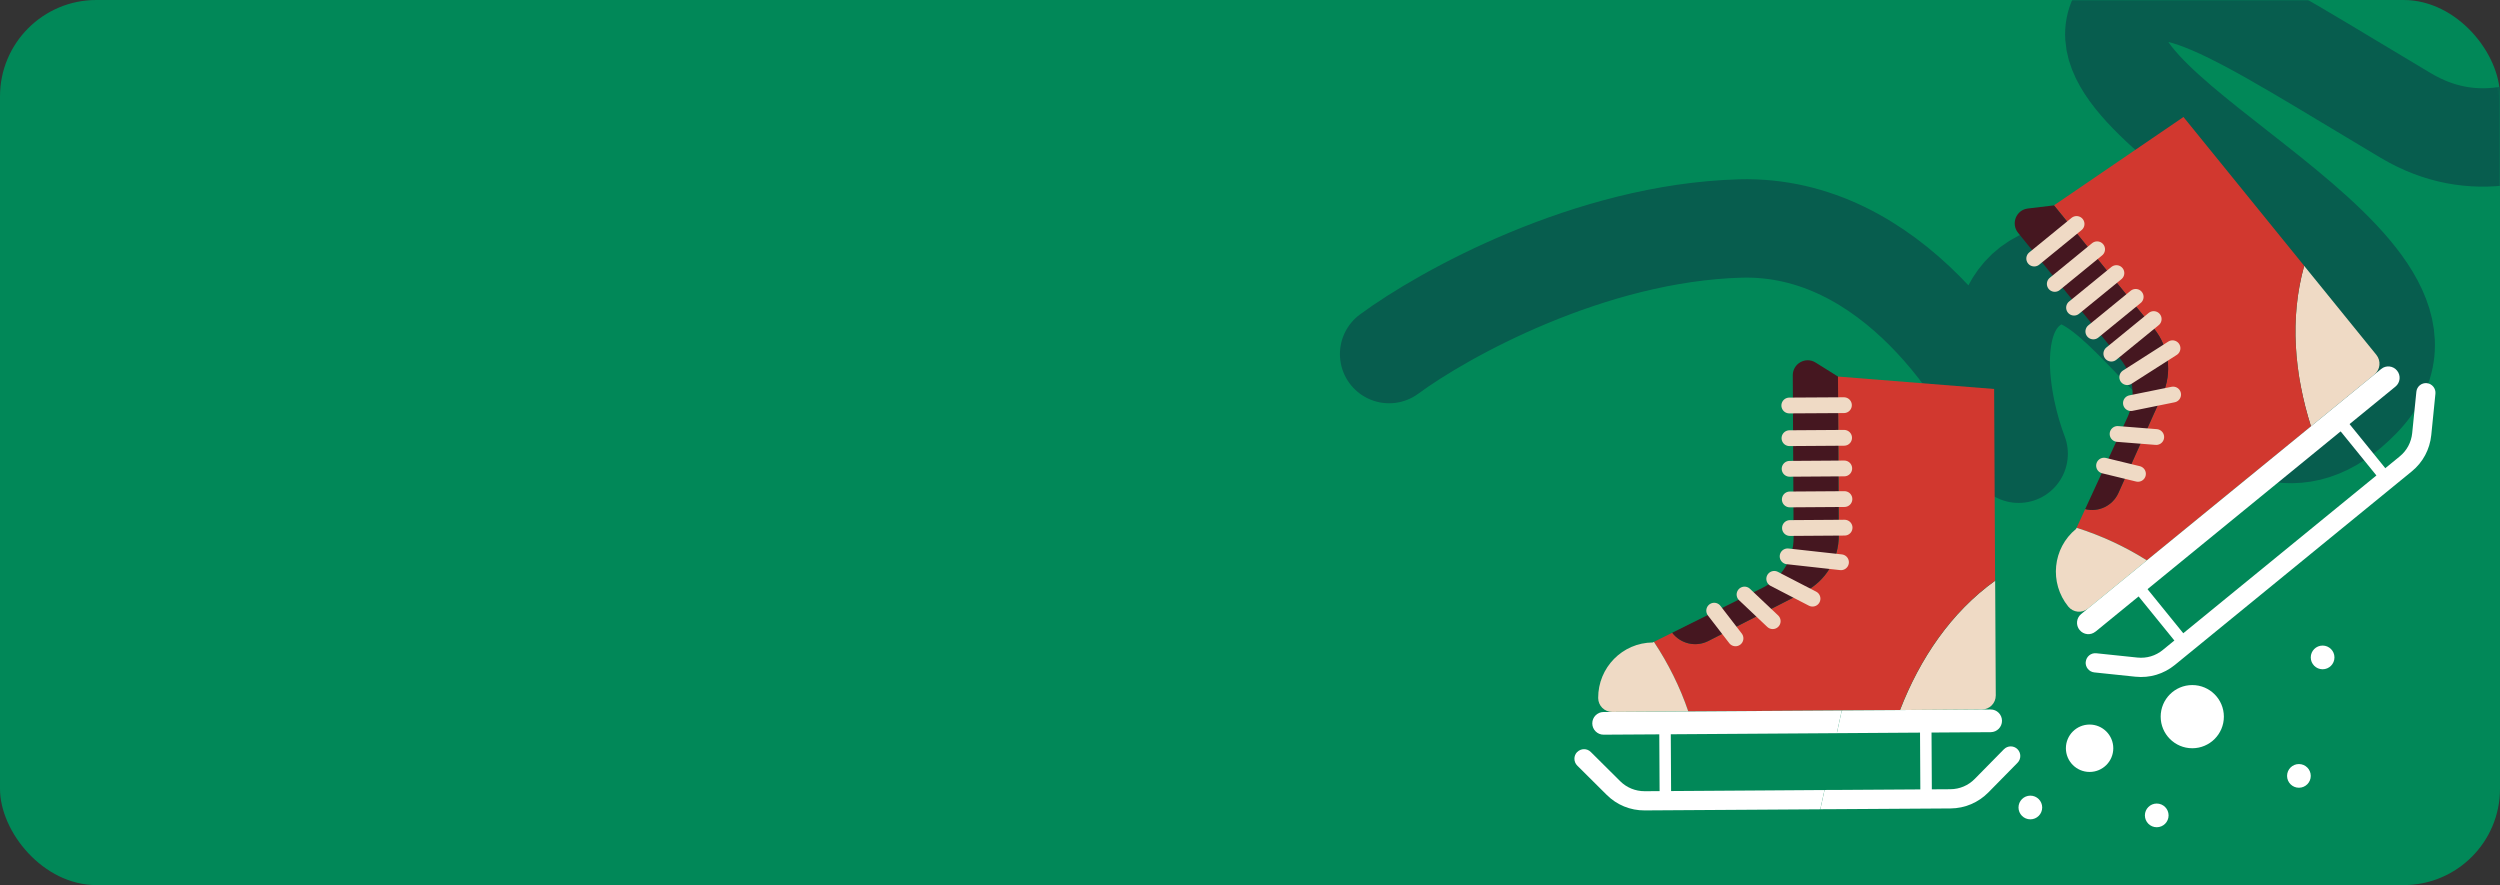
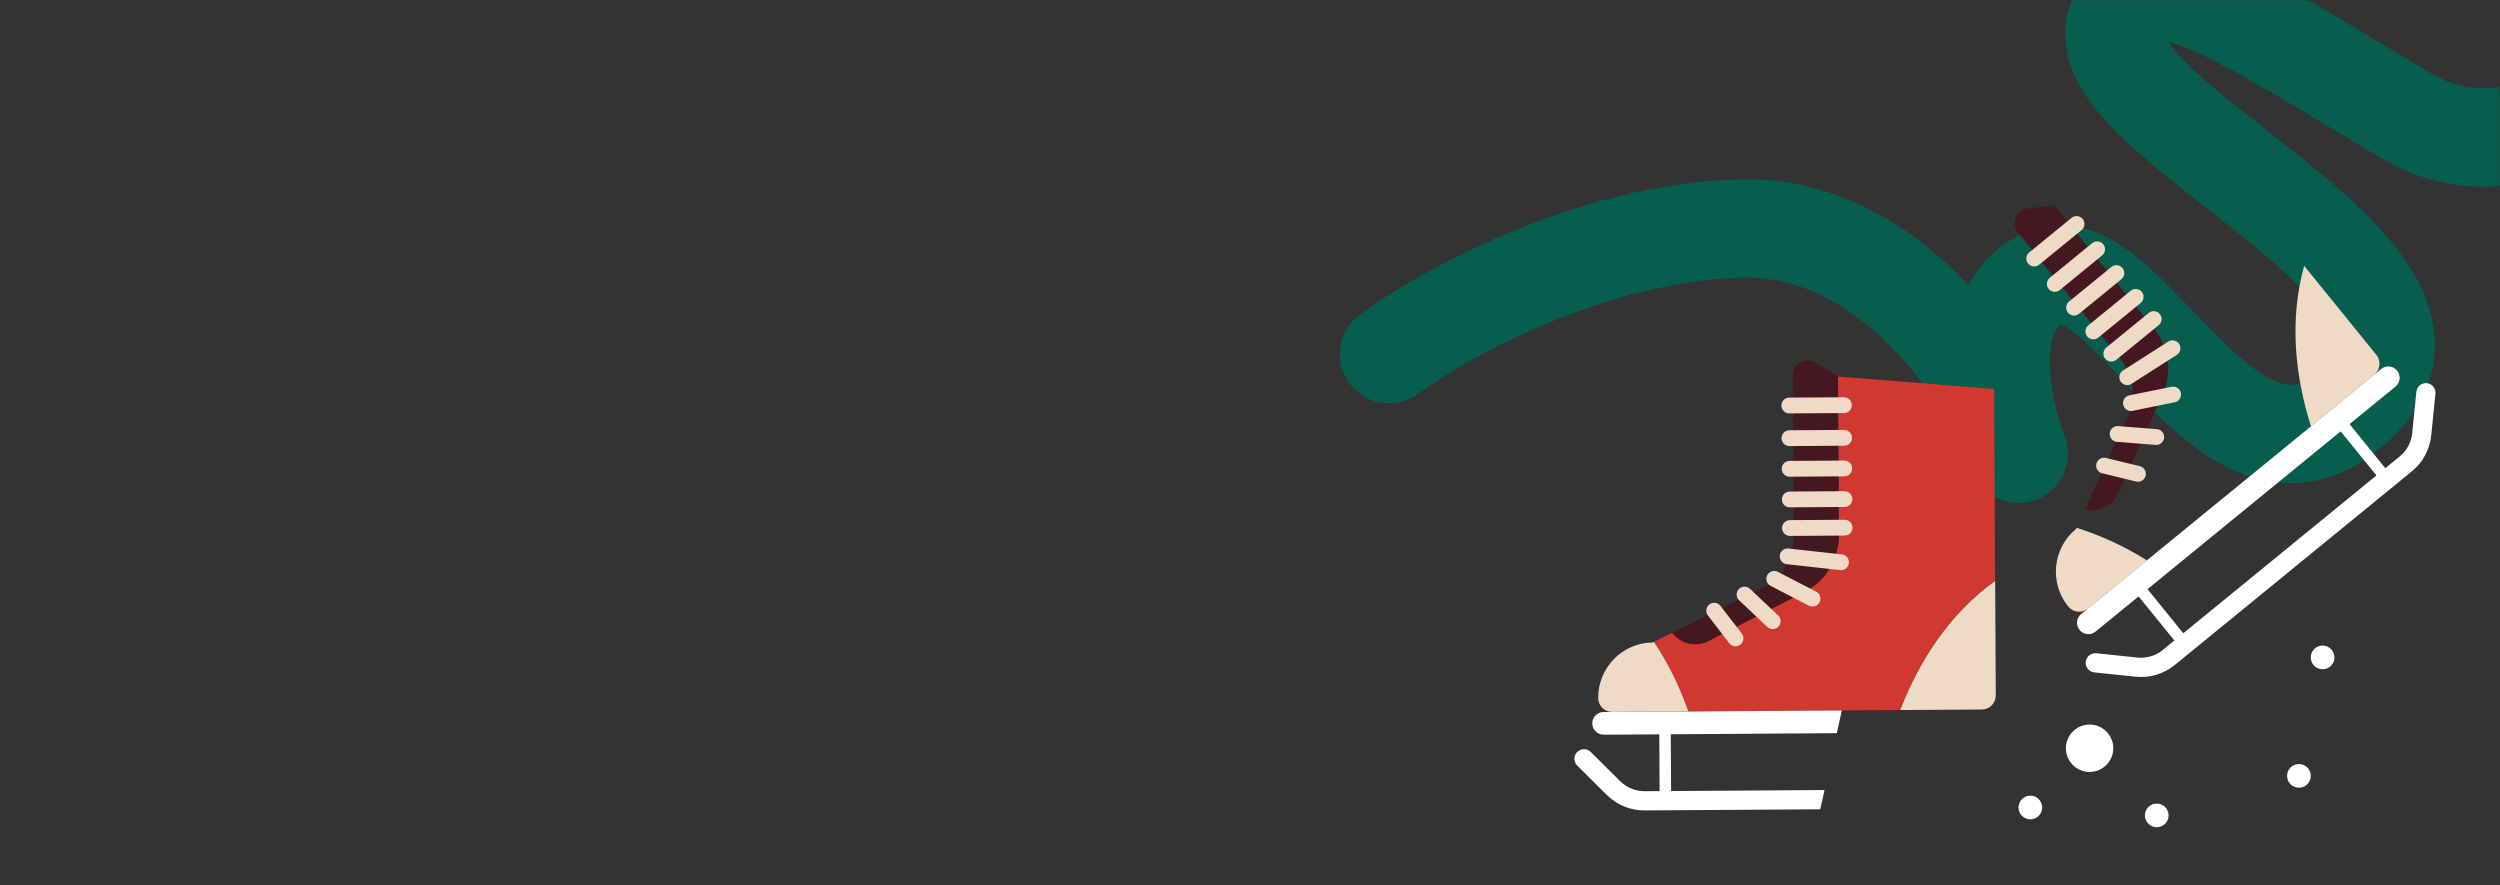
<svg xmlns="http://www.w3.org/2000/svg" width="1240" height="439" viewBox="0 0 1240 439" fill="none">
  <rect x="0" y="0" width="1240" height="439" fill="#333333" stroke="none" />
-   <rect width="1240" height="439" rx="47.792" fill="#018858" />
  <mask id="mask0_4389_1679" style="mask-type:alpha" maskUnits="userSpaceOnUse" x="0" y="0" width="1240" height="439">
    <rect width="1240" height="439" rx="47.792" fill="#FA5A52" />
  </mask>
  <g mask="url(#mask0_4389_1679)">
    <path d="M1352 -22.461C1326.52 20.404 1259.14 96.384 1193.42 57.384C1111.28 8.634 1066.39 -23.684 1050.57 8.863C1026.98 57.384 1234.72 132.136 1171.19 197.838C1107.66 263.54 1056.39 121.289 1015.14 137.389C982.14 150.269 992.138 201.199 1001.26 225.053C986.306 186.938 937.748 111.234 863.167 113.334C788.585 115.434 715.98 155.737 689 175.625" stroke="#075D4E" stroke-width="48.799" stroke-linecap="round" stroke-linejoin="round" />
    <path d="M989.596 288.016L989.641 294.574L989.902 344.921C989.926 348.768 986.841 351.888 983.038 351.919L942.432 352.179C952.318 326.627 967.763 303.73 989.617 288.043L989.596 288.016Z" fill="#EFDAC5" />
    <path d="M820.329 318.372L829.433 313.854C833.623 319.384 841.152 321.1 847.344 317.934L895.031 293.586C905.514 288.225 912.113 277.398 912.055 265.567L911.652 186.769L989.091 192.935L989.572 288.015C967.719 303.702 952.273 326.599 942.388 352.151L837.348 352.829C833.217 340.682 827.392 329 820.309 318.345L820.329 318.372Z" fill="#D1382F" />
    <path d="M819.79 318.644L820.353 318.376C827.434 329.055 833.261 340.713 837.392 352.86L799.649 353.115C795.822 353.143 792.722 350.047 792.696 346.224C792.617 331.102 804.744 318.767 819.787 318.668L819.79 318.644Z" fill="#EFDAC5" />
    <path d="M829.436 313.83L874.32 291.5C883.732 286.827 889.681 277.151 889.631 266.603L889.214 186.183C889.178 180.328 895.593 176.731 900.522 179.814L911.628 186.765L912.032 265.564C912.092 277.37 905.514 288.225 895.007 293.582L847.321 317.931C841.155 321.076 833.626 319.359 829.409 313.851L829.436 313.83Z" fill="#451720" />
    <path d="M782.294 373.015C784.14 371.142 787.151 371.108 789.011 372.961L803.599 387.457C806.849 390.693 811.175 392.443 815.746 392.435L823.158 392.396L823.005 364.234L795.398 364.404C792.316 364.429 789.793 361.913 789.772 358.816C789.751 355.718 792.258 353.179 795.339 353.154L913.523 352.381L911.077 363.656L828.709 364.199L828.863 392.361L873.994 392.064L904.949 391.854L902.863 401.409L874.027 401.595L815.779 401.966C808.654 402.017 801.951 399.267 796.906 394.235L782.318 379.739C780.458 377.886 780.428 374.86 782.274 372.988L782.294 373.015Z" fill="white" />
-     <path d="M909.137 391.82L952.487 391.542L952.333 363.38L911.077 363.654L913.523 352.379L987.368 351.906C990.45 351.88 992.973 354.397 992.994 357.494C993.015 360.591 990.508 363.131 987.427 363.156L958.038 363.344L958.191 391.507L967.409 391.452C971.983 391.42 976.274 389.612 979.5 386.317L993.941 371.636C995.787 369.763 998.797 369.729 1000.66 371.582C1002.52 373.435 1002.55 376.461 1000.7 378.333L986.261 393.015C981.248 398.093 974.591 400.935 967.466 400.986L909.218 401.357L902.889 401.386L904.975 391.831L909.164 391.8L909.137 391.82Z" fill="white" />
    <path d="M914.589 200.966L887.488 201.127" stroke="#EFDAC5" stroke-width="7.836" stroke-linecap="round" stroke-linejoin="round" />
    <path d="M914.677 217.153L887.574 217.338" stroke="#EFDAC5" stroke-width="7.836" stroke-linecap="round" stroke-linejoin="round" />
    <path d="M914.748 232.347L887.644 232.531" stroke="#EFDAC5" stroke-width="7.836" stroke-linecap="round" stroke-linejoin="round" />
    <path d="M914.841 247.538L887.738 247.723" stroke="#EFDAC5" stroke-width="7.836" stroke-linecap="round" stroke-linejoin="round" />
    <path d="M914.917 261.718L887.814 261.902" stroke="#EFDAC5" stroke-width="7.836" stroke-linecap="round" stroke-linejoin="round" />
    <path d="M913.13 278.877L886.657 275.949" stroke="#EFDAC5" stroke-width="7.836" stroke-linecap="round" stroke-linejoin="round" />
    <path d="M899.012 296.937L880.016 287.112" stroke="#EFDAC5" stroke-width="7.836" stroke-linecap="round" stroke-linejoin="round" />
    <path d="M879.264 308.101L865.285 294.89" stroke="#EFDAC5" stroke-width="7.836" stroke-linecap="round" stroke-linejoin="round" />
    <path d="M860.809 316.62L850.238 302.893" stroke="#EFDAC5" stroke-width="7.836" stroke-linecap="round" stroke-linejoin="round" />
    <path d="M1142.85 131.85L1146.98 136.929L1178.67 175.996C1181.08 178.966 1180.65 183.354 1177.7 185.765L1146.24 211.462C1137.96 185.343 1135.66 157.784 1142.87 131.843L1142.85 131.85Z" fill="#EFDAC5" />
-     <path d="M1030 261.777L1034.26 252.518C1040.99 254.19 1047.91 250.798 1050.75 244.458L1072.67 195.533C1077.49 184.775 1075.84 172.187 1068.39 163.02L1018.79 101.841L1083 58.03L1142.87 131.841C1135.67 157.805 1137.96 185.341 1146.24 211.46L1064.85 277.954C1054.02 271.09 1042.18 265.646 1030 261.777Z" fill="#D1382F" />
    <path d="M1029.73 262.347L1030 261.78C1042.18 265.648 1054.02 271.092 1064.85 277.957L1035.59 301.867C1032.64 304.279 1028.27 303.824 1025.86 300.855C1016.34 289.114 1018.07 271.872 1029.73 262.347Z" fill="#EFDAC5" />
    <path d="M1034.24 252.526L1055.25 206.932C1059.66 197.371 1058.23 186.096 1051.6 177.926L1000.98 115.49C997.293 110.945 1000.02 104.112 1005.79 103.421L1018.8 101.864L1068.4 163.043C1075.84 172.211 1077.5 184.799 1072.68 195.556L1050.76 244.481C1047.92 250.821 1040.97 254.198 1034.27 252.541L1034.24 252.526Z" fill="#451720" />
    <path d="M1039.36 313.303L1188.16 191.739C1190.55 189.787 1190.92 186.233 1188.94 183.827C1186.99 181.413 1183.45 181.039 1181.06 183.013L1032.26 304.555C1029.86 306.507 1029.5 310.061 1031.47 312.467C1033.42 314.881 1036.96 315.255 1039.35 313.281L1039.36 313.303Z" fill="white" />
    <path d="M1034.54 328.257C1034.81 325.642 1037.14 323.736 1039.75 324.015L1060.17 326.151C1064.73 326.621 1069.19 325.302 1072.73 322.393L1117.87 285.521L1145.11 263.261L1190.25 226.39C1193.8 223.504 1196 219.367 1196.45 214.797L1198.52 194.289C1198.79 191.674 1201.12 189.768 1203.73 190.047C1206.33 190.325 1208.24 192.678 1207.97 195.293L1205.91 215.801C1205.18 222.909 1201.77 229.314 1196.24 233.813L1151.1 270.685L1123.86 292.945L1078.72 329.817C1073.19 334.315 1066.26 336.396 1059.18 335.647L1038.76 333.511C1036.15 333.232 1034.25 330.879 1034.51 328.264L1034.54 328.257Z" fill="white" />
    <path d="M1160.2 203.982L1186.01 235.794C1186.01 235.794 1181.63 239.434 1181.59 239.396L1155.79 207.584C1155.79 207.584 1160.17 203.944 1160.2 203.982Z" fill="white" />
    <path d="M1059.99 285.85L1085.8 317.661C1085.8 317.661 1081.39 321.309 1081.38 321.263L1055.57 289.452C1055.57 289.452 1059.95 285.812 1059.99 285.85Z" fill="white" />
    <path d="M1029.98 111.09L1008.97 128.241" stroke="#EFDAC5" stroke-width="7.836" stroke-linecap="round" stroke-linejoin="round" />
    <path d="M1040.17 123.646L1019.17 140.82" stroke="#EFDAC5" stroke-width="7.836" stroke-linecap="round" stroke-linejoin="round" />
    <path d="M1049.74 135.446L1028.73 152.597" stroke="#EFDAC5" stroke-width="7.836" stroke-linecap="round" stroke-linejoin="round" />
    <path d="M1059.3 147.249L1038.29 164.4" stroke="#EFDAC5" stroke-width="7.836" stroke-linecap="round" stroke-linejoin="round" />
    <path d="M1068.23 158.253L1047.22 175.404" stroke="#EFDAC5" stroke-width="7.836" stroke-linecap="round" stroke-linejoin="round" />
    <path d="M1077.57 172.729L1055.11 187.075" stroke="#EFDAC5" stroke-width="7.836" stroke-linecap="round" stroke-linejoin="round" />
    <path d="M1077.87 195.691L1056.94 199.937" stroke="#EFDAC5" stroke-width="7.836" stroke-linecap="round" stroke-linejoin="round" />
    <path d="M1069.49 216.763L1050.32 215.247" stroke="#EFDAC5" stroke-width="7.836" stroke-linecap="round" stroke-linejoin="round" />
    <path d="M1060.43 235.032L1043.61 230.95" stroke="#EFDAC5" stroke-width="7.836" stroke-linecap="round" stroke-linejoin="round" />
    <circle cx="5.877" cy="5.877" r="5.877" transform="matrix(-1 0 0 1 1012.93 394.639)" fill="white" />
-     <circle cx="15.671" cy="15.671" r="15.671" transform="matrix(-1 0 0 1 1103.04 339.789)" fill="white" />
    <circle cx="5.877" cy="5.877" r="5.877" transform="matrix(-1 0 0 1 1075.62 398.557)" fill="white" />
    <circle cx="5.877" cy="5.877" r="5.877" transform="matrix(-1 0 0 1 1157.89 320.201)" fill="white" />
    <circle cx="5.877" cy="5.877" r="5.877" transform="matrix(-1 0 0 1 1146.14 378.967)" fill="white" />
    <circle cx="11.753" cy="11.753" r="11.753" transform="matrix(-1 0 0 1 1048.19 359.379)" fill="white" />
  </g>
</svg>